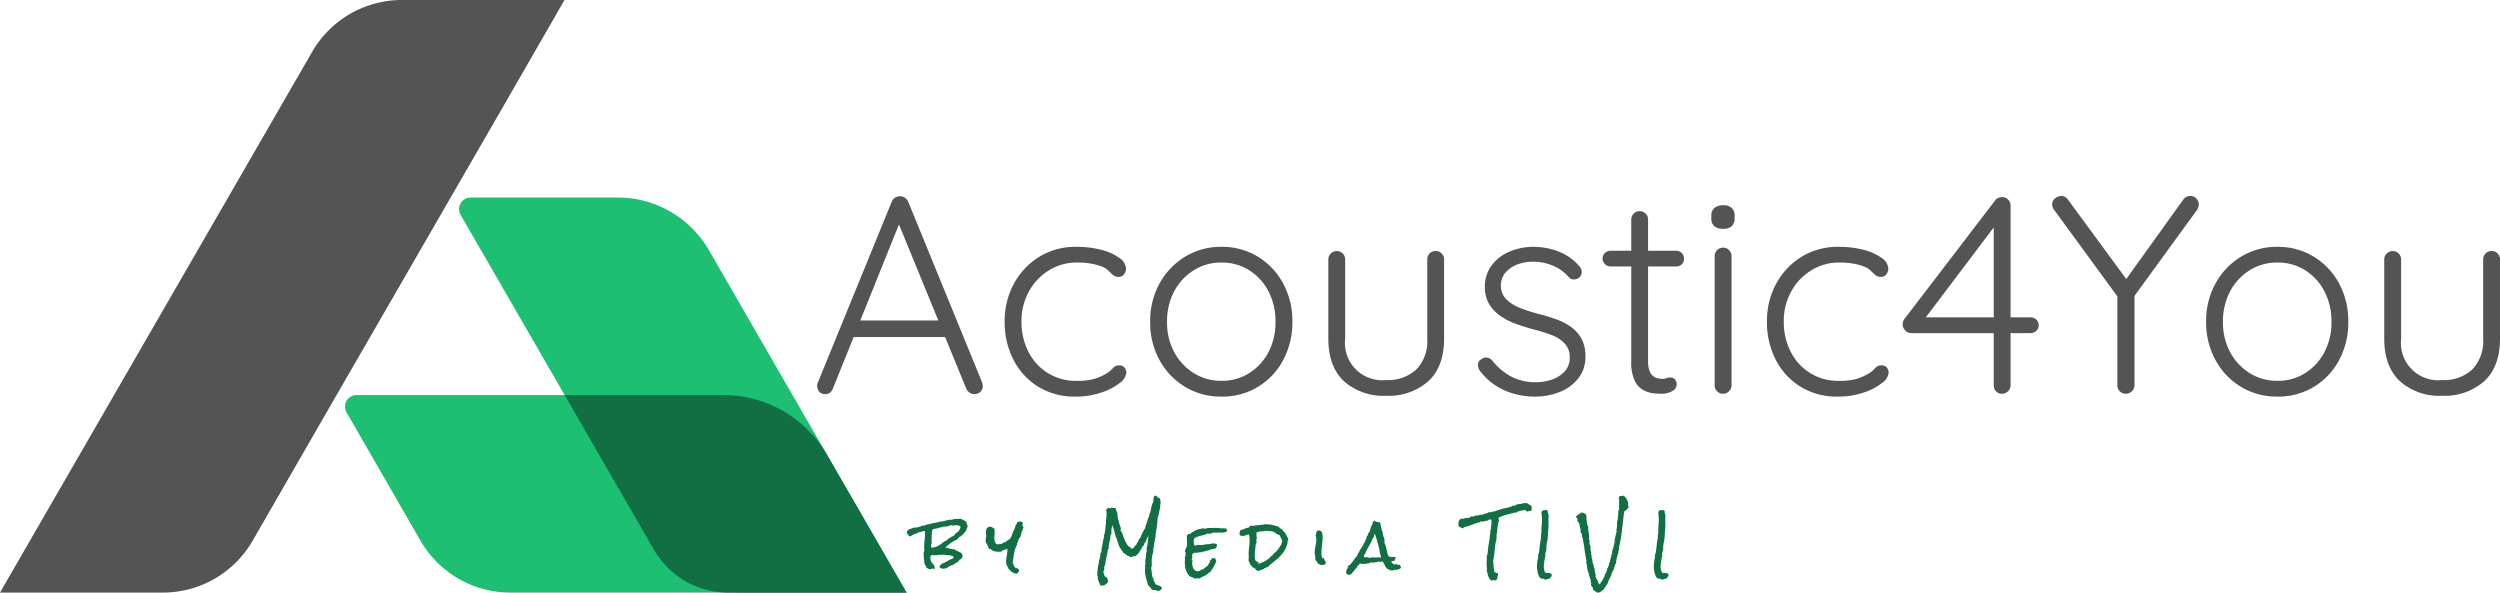
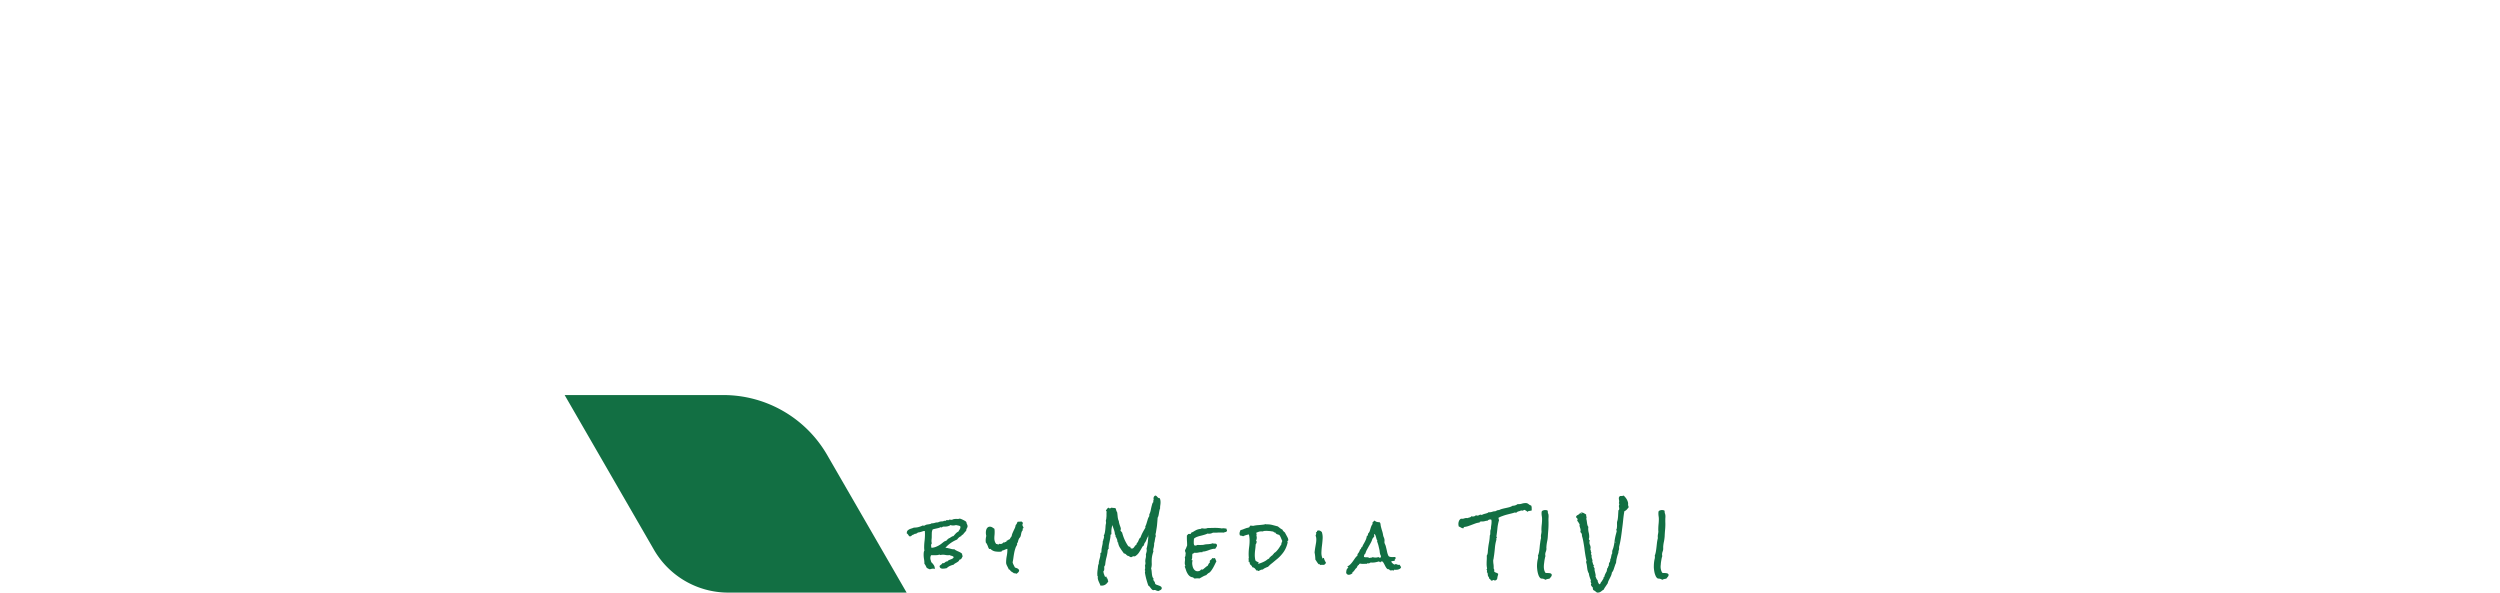
<svg xmlns="http://www.w3.org/2000/svg" width="394.994" height="93.627" viewBox="0 0 394.994 93.627">
  <g id="logo" transform="translate(-70 -70)">
-     <path id="Path_4118" data-name="Path 4118" d="M133.5,70a16.368,16.368,0,0,0-14.175,8.182L105.809,101.6,70,163.627H95.733a16.36,16.36,0,0,0,14.18-8.194l4.256-7.383,9.009-15.632,9.009-15.6,9.009-15.6,9.009-15.6L159.189,70H133.5Z" fill="#545454" />
-     <path id="Path_4119" data-name="Path 4119" d="M126.338,132.418a1.829,1.829,0,0,0-1.584,2.742l7.429,12.889,4.248,7.367a16.4,16.4,0,0,0,14.2,8.211h62.609l-54.03-31.209H126.338Z" fill="#1dbf73" />
-     <path id="Path_4120" data-name="Path 4120" d="M182,109.519a16.621,16.621,0,0,0-14.391-8.31H144.36a1.829,1.829,0,0,0-1.584,2.742l7.425,12.864,21.832,37.815a17.991,17.991,0,0,0,15.582,9h25.621L182,109.519Z" fill="#1dbf73" />
    <path id="Path_4121" data-name="Path 4121" d="M213.243,163.627l-12.55-21.737a18.943,18.943,0,0,0-16.4-9.472H159.213l14.105,24.434a13.548,13.548,0,0,0,11.735,6.775h28.19Z" fill="#126f43" />
    <path id="Path_4122" data-name="Path 4122" d="M222.873,153.155h0a.44.44,0,0,1-.04.18h0l-.08.15q-.03.07-.06.15a.429.429,0,0,0-.02.19h0q-.14.17-.28.32a2.284,2.284,0,0,0-.26.34h0a.175.175,0,0,0-.16.05.461.461,0,0,0-.09.17h0a1.091,1.091,0,0,0-.38.22,1.608,1.608,0,0,0-.28.32h0a5.1,5.1,0,0,0-1.01.55,4.792,4.792,0,0,0-.85.76h0a1.656,1.656,0,0,1,.36.04l.36.08q.17.05.35.09a1.225,1.225,0,0,0,.35.01h0a1.178,1.178,0,0,0,.3.2q.17.09.34.16a2.389,2.389,0,0,1,.32.16,1.136,1.136,0,0,1,.28.22h0v.04a.041.041,0,0,0-.01.03h0a.317.317,0,0,0,.04.16.355.355,0,0,1,.04.16h0a1.368,1.368,0,0,0-.09.17,1.37,1.37,0,0,1-.09.17.73.73,0,0,1-.13.12.377.377,0,0,1-.19.06h0a.648.648,0,0,1-.17.27,1.819,1.819,0,0,1-.25.17q-.13.08-.27.15a.789.789,0,0,0-.22.2h0a3.239,3.239,0,0,0-.59.2,1.733,1.733,0,0,0-.52.36h0q-.15.02-.31.05a2.344,2.344,0,0,1-.31.02h0a.642.642,0,0,1-.34-.08.405.405,0,0,1-.16-.33h0a.437.437,0,0,1,.1-.12h0l.13-.1a1.033,1.033,0,0,0,.13-.11.359.359,0,0,0,.08-.13h.05a.189.189,0,0,0,.06.01h0a.341.341,0,0,0,.2-.05,1.03,1.03,0,0,0,.13-.11,1.116,1.116,0,0,1,.15-.09.4.4,0,0,1,.21-.03h0a.532.532,0,0,1,.22-.2q.14-.06.29-.12a1.277,1.277,0,0,0,.29-.13.4.4,0,0,0,.19-.23h0a.4.4,0,0,0-.13-.13,1.126,1.126,0,0,0-.18-.07h0l-.2-.06a.889.889,0,0,1-.16-.07h0a.8.8,0,0,1-.21.03h0a2.139,2.139,0,0,1-.42-.04,2.139,2.139,0,0,0-.42-.04h0a.982.982,0,0,0-.33.05h0a.924.924,0,0,1-.11-.03q-.06-.02-.11-.04h0a1.306,1.306,0,0,1-.48.09h-.66a.7.7,0,0,0-.17.02h0a.878.878,0,0,0-.11.43h0a1.038,1.038,0,0,0,.05.33q.05.16.1.33h0a2.44,2.44,0,0,1,.38.44.942.942,0,0,1,.17.54h0a.475.475,0,0,1-.01.11h0a.444.444,0,0,0-.26-.07h0a.913.913,0,0,0-.27.04,1.765,1.765,0,0,1-.27.06h0q-.11-.05-.23-.1a1.414,1.414,0,0,1-.24-.14h0q-.08-.17-.16-.33a1.47,1.47,0,0,0-.2-.3h0v-.04a4.022,4.022,0,0,0-.06-.7,4.136,4.136,0,0,1-.06-.7h0a2.907,2.907,0,0,1,.02-.34.679.679,0,0,1,.1-.31h0a3.037,3.037,0,0,1-.04-.5h0a8.085,8.085,0,0,1,.07-1.06,9.6,9.6,0,0,0,.06-1.08h0q0-.11-.01-.22t-.01-.23h-.04a.818.818,0,0,0-.26.04l-.24.08a2.44,2.44,0,0,1-.26.07.88.88,0,0,1-.26.04h0a.738.738,0,0,0-.13.08.585.585,0,0,1-.22.12.415.415,0,0,1-.16.01h0q-.11.07-.18.11a1.345,1.345,0,0,1-.19.07h0a.211.211,0,0,0-.1.07h0l-.08.07a1.056,1.056,0,0,1-.09.06.25.25,0,0,1-.13.03h0a.351.351,0,0,1-.1-.01h0a.637.637,0,0,1-.11-.12q-.05-.08-.09-.14a.952.952,0,0,0-.1-.12.389.389,0,0,0-.14-.09h0a.151.151,0,0,0,.04-.09.26.26,0,0,1-.01-.08h0a.058.058,0,0,1,.01-.04h0a.518.518,0,0,1,.18-.29,1.378,1.378,0,0,1,.3-.18q.16-.06.33-.11a1.876,1.876,0,0,0,.31-.12h0a2.486,2.486,0,0,0,.72-.08,4.123,4.123,0,0,0,.67-.25h0a.266.266,0,0,0,.12.03h0a.509.509,0,0,0,.1-.01h0l.11-.02a.6.6,0,0,1,.26-.13q.14-.03.29-.05t.27-.05a.437.437,0,0,0,.23-.11h.04a1.633,1.633,0,0,0,.5-.08,1.22,1.22,0,0,1,.48-.06h0a1.208,1.208,0,0,1,.38-.14,2.262,2.262,0,0,1,.39-.03h0a.22.22,0,0,0,.12-.05.4.4,0,0,1,.18-.04h.03a.089.089,0,0,0,.04.01h0a.145.145,0,0,0,.13-.06q.03-.06.18-.06h.14a.729.729,0,0,0,.12.01h0a.085.085,0,0,0,.09-.06.073.073,0,0,1,.09-.05h0a.091.091,0,0,0,.1.04h.11q.08,0,.09.04h0a.849.849,0,0,1,.36-.14,2.565,2.565,0,0,1,.38-.03h0a.989.989,0,0,1,.14.01,1.213,1.213,0,0,1,.15.01h0a.388.388,0,0,1,.22-.06h0a.767.767,0,0,1,.23.06q.15.06.33.15a2.7,2.7,0,0,1,.31.17.492.492,0,0,1,.17.15h0a.172.172,0,0,1,.03.09.323.323,0,0,0,.02.12h0q.06.13.1.23a.573.573,0,0,1,.05.24Zm-1.13.11h0a.089.089,0,0,0-.01-.04v-.05h0a.3.3,0,0,0-.14-.09,1.812,1.812,0,0,0-.18-.05l-.2-.04a.563.563,0,0,1-.16-.04h0a1.542,1.542,0,0,1-.47.07h0a1.207,1.207,0,0,1-.42-.07h0a.609.609,0,0,1-.23.14,1.973,1.973,0,0,1-.3.08q-.16.02-.32.03h-.28a.348.348,0,0,0-.14.06.325.325,0,0,1-.18.07h0a.143.143,0,0,1-.11-.06h0a.676.676,0,0,1-.26.13,2.647,2.647,0,0,1-.33.08l-.35.08a3.093,3.093,0,0,0-.3.08h0a1.357,1.357,0,0,0-.14.57q-.01.31-.01.61h0a2.659,2.659,0,0,1-.02.33,2.907,2.907,0,0,0-.02.34h0a1.543,1.543,0,0,0,.01.17.475.475,0,0,0,.06.17h0a.252.252,0,0,0-.1.15.661.661,0,0,0-.03.19h0a.923.923,0,0,0,.02.2q.02.1.04.18h0a2.657,2.657,0,0,0,.6-.12,3.947,3.947,0,0,0,.51-.23,3.4,3.4,0,0,0,.46-.3q.22-.18.47-.37h0a.446.446,0,0,0,.16-.06.338.338,0,0,1,.17-.04h0a.313.313,0,0,1,.15-.2.344.344,0,0,0,.18-.17h0a.862.862,0,0,0,.21-.08q.08-.06.16-.11t.18-.11a.6.6,0,0,1,.22-.06h0q.17-.21.36-.41a1.493,1.493,0,0,1,.44-.32h0a.754.754,0,0,1,.09-.18,1.464,1.464,0,0,0,.1-.15.792.792,0,0,0,.08-.17.61.61,0,0,0,.03-.21Zm9.97.07h0a.181.181,0,0,1-.08.15q-.07.06-.07.09h0a.164.164,0,0,0,.02.09.068.068,0,0,1,.02.05h0v.05a.621.621,0,0,0-.16.22,1.688,1.688,0,0,0-.08.24q-.03.13-.05.26a2.439,2.439,0,0,1-.07.26h0a.743.743,0,0,1-.13.21.641.641,0,0,0-.13.19h0a1.71,1.71,0,0,0-.13.38.892.892,0,0,1-.17.36h0v.05a.134.134,0,0,0,.04.12h0a1.947,1.947,0,0,0-.3.6,5.473,5.473,0,0,0-.19.74q-.07.38-.12.76t-.12.68h0a1.586,1.586,0,0,0,.16.43q.1.2.21.41h0a2.1,2.1,0,0,1,.39.14.523.523,0,0,1,.27.3h0a.466.466,0,0,1-.14.31,2.528,2.528,0,0,1-.27.23h0q-.11-.04-.18-.06a.446.446,0,0,0-.22-.01h0a2.408,2.408,0,0,0-.36-.24.78.78,0,0,1-.3-.32h0a.067.067,0,0,0-.06-.03h-.09q-.05-.12-.12-.26t-.14-.28a2.172,2.172,0,0,1-.13-.29.864.864,0,0,1-.05-.27h0a5.5,5.5,0,0,1,.1-1.04,5.392,5.392,0,0,0,.1-1.04h0v-.1a2.289,2.289,0,0,0-.41.14,2.029,2.029,0,0,1-.4.14h0a.119.119,0,0,0-.08.08.119.119,0,0,1-.06.08h0q-.1.01-.19.01a1.628,1.628,0,0,1-.18.01h0a3.445,3.445,0,0,1-.36-.02,1.859,1.859,0,0,1-.37-.06,1.29,1.29,0,0,1-.34-.15,1.033,1.033,0,0,1-.28-.23h0a.388.388,0,0,1-.05.02.189.189,0,0,1-.06.01h0a.189.189,0,0,1-.06-.01.388.388,0,0,1-.05-.02h0a1.042,1.042,0,0,1-.13-.24h0l-.1-.27q-.06-.13-.12-.25a1.022,1.022,0,0,0-.16-.23h0a2.127,2.127,0,0,1-.03-.35h0a2.186,2.186,0,0,1,.03-.36,2.054,2.054,0,0,1,.07-.34h0a1.193,1.193,0,0,1-.05-.26,1.707,1.707,0,0,1-.02-.26h0a1.845,1.845,0,0,1,.03-.32,1.135,1.135,0,0,1,.1-.3.722.722,0,0,1,.2-.23.531.531,0,0,1,.31-.09h0a.717.717,0,0,1,.38.11q.17.11.33.22h0q.02.12.03.24t.01.25h0q0,.24-.02.49a4.192,4.192,0,0,0-.03.5h0a1.71,1.71,0,0,0,.07.5,1.116,1.116,0,0,0,.24.43h.04a.2.2,0,0,1,.14.03.247.247,0,0,0,.14.04h0a.125.125,0,0,0,.11-.06.153.153,0,0,1,.11-.05h0a.164.164,0,0,1,.09.02.1.1,0,0,0,.05.02h0a.517.517,0,0,0,.25-.08.373.373,0,0,0,.19-.19h0a.162.162,0,0,0,.1.03h0a.253.253,0,0,0,.15-.05.3.3,0,0,1,.18-.05h0q.06,0,.05-.07t.03-.1h0a1.229,1.229,0,0,0,.27-.15.885.885,0,0,1,.24-.11h0a.985.985,0,0,1,.13-.25q.08-.12.16-.22h0a1.659,1.659,0,0,1,.12-.45q.09-.21.19-.43l.2-.42a1.8,1.8,0,0,0,.12-.45h0a1.028,1.028,0,0,0,.18-.24q.06-.14.11-.27h0a.928.928,0,0,1,.26-.03q.15-.01.26-.01h.17a.422.422,0,0,0,.08.11h0l.11.1a.525.525,0,0,0-.1.29h0a.456.456,0,0,0,.06.22q.05.1.11.2Zm21.84,9.62h0a.22.22,0,0,1-.07.16.364.364,0,0,1-.16.12q-.09.05-.18.09l-.17.07h0a.727.727,0,0,0-.23-.08.412.412,0,0,1-.21-.1h-.07a.631.631,0,0,0-.25.04h0a.548.548,0,0,1-.24-.15q-.09-.1-.17-.2t-.16-.21a.672.672,0,0,0-.21-.17h0q-.18-.51-.32-1.03a9.335,9.335,0,0,1-.22-1.06h0a.531.531,0,0,0,.03-.11.673.673,0,0,0,.01-.11h0a.464.464,0,0,0-.01-.09.094.094,0,0,0-.07-.05h0a.653.653,0,0,0,.07-.19q.01-.11.01-.2h0a1.252,1.252,0,0,0-.04-.34h0a.163.163,0,0,0,.06-.16.16.16,0,0,1,.05-.17h0a1.273,1.273,0,0,1-.05-.34h0a1.85,1.85,0,0,1,.05-.43,1.666,1.666,0,0,0,.06-.44h0a.51.51,0,0,0-.01-.1.675.675,0,0,0-.01-.11h0q.05-.16.09-.33a1.134,1.134,0,0,0,.05-.34h0a.445.445,0,0,0-.04-.2h0a6.772,6.772,0,0,0,.19-.93q.05-.46.1-.94h0a.116.116,0,0,0-.02-.03.041.041,0,0,1-.01-.03h0a.09.09,0,0,1,.06-.08.1.1,0,0,0,.04-.11h0a.905.905,0,0,0-.19.28q-.08.16-.15.33a3.33,3.33,0,0,1-.14.32.986.986,0,0,1-.2.28h0a.584.584,0,0,1-.06.21.42.42,0,0,0-.06.22h-.02a.041.041,0,0,0-.03-.01h0q-.04,0-.06.05t-.06.03h0q-.24.46-.52.9a2.013,2.013,0,0,1-.72.7h0a.428.428,0,0,0-.15-.03h0a.46.46,0,0,0-.26.08.51.51,0,0,1-.17.07h0a.486.486,0,0,1-.25-.1.572.572,0,0,0-.3-.12h0a1.573,1.573,0,0,1-.27-.23.477.477,0,0,0-.32-.14h0q-.14-.21-.28-.4t-.26-.39a2.321,2.321,0,0,1-.23-.4,2.289,2.289,0,0,1-.14-.47h0a.164.164,0,0,0,.01-.05h0q0-.06-.06-.05t-.06-.06h0v-.07a.544.544,0,0,0-.02-.15.24.24,0,0,1-.02-.14h0a1.281,1.281,0,0,1-.11-.24.487.487,0,0,0-.14-.21h0v-.09a.729.729,0,0,0-.01-.12.162.162,0,0,0-.03-.1.091.091,0,0,0-.07-.06h0a2.323,2.323,0,0,0-.15-.74q-.14-.39-.25-.74h0a3.586,3.586,0,0,0-.12.53,3.747,3.747,0,0,0-.04.55h0v.17a.657.657,0,0,0,.02.16h0a.16.16,0,0,1-.09.07.1.1,0,0,0-.06.08h0a.673.673,0,0,0-.01.11.252.252,0,0,1,0,.1h0a3.628,3.628,0,0,1-.07.47h0q-.06.33-.14.67a3.046,3.046,0,0,0-.08.7h0a.164.164,0,0,0,.01.05v.06h0a.488.488,0,0,0-.17.36,2.522,2.522,0,0,1-.05.4h0q-.05.29-.12.57a5.436,5.436,0,0,0-.13.57h0q-.03.16-.05.32l-.04.32h0a.276.276,0,0,1-.06.15.3.3,0,0,0-.08.15h0a1.062,1.062,0,0,0-.01.15,1.466,1.466,0,0,1,.01.16h0a1.284,1.284,0,0,1-.02.23.312.312,0,0,1-.12.19h0a1.679,1.679,0,0,0,.09.45q.07.19.16.42h.26v.04a.6.6,0,0,0,.03.19.137.137,0,0,0,.15.07h0a.421.421,0,0,0-.01.1h0a.48.48,0,0,0,.03.17.57.57,0,0,1,.06.16h0a1.5,1.5,0,0,1-.44.5,1.058,1.058,0,0,1-.64.17h-.16a2.271,2.271,0,0,0-.12-.32q-.07-.15-.14-.31a1.716,1.716,0,0,1-.11-.31,1.039,1.039,0,0,1-.05-.33h0a.222.222,0,0,1,.01-.07.329.329,0,0,0,.01-.08h0a.054.054,0,0,0-.04-.06q-.04-.01-.04-.1h0v-.13a.792.792,0,0,1-.01-.13h0a4.465,4.465,0,0,1,.05-.67q.05-.33.07-.67h0a.176.176,0,0,0,.05-.13.161.161,0,0,1,.06-.13h0v-.07a1.7,1.7,0,0,1,.04-.37q.04-.18.09-.35t.09-.36a1.7,1.7,0,0,0,.04-.37h0v-.16q0-.07.07-.06t.07-.08h0q.02-.14.03-.28a1.977,1.977,0,0,1,.02-.28h0q.05-.27.11-.55a2.342,2.342,0,0,0,.07-.57h0v-.03a.413.413,0,0,1,.05-.13.368.368,0,0,0,.05-.18h0a.353.353,0,0,0-.03-.14h0a.058.058,0,0,0,.04.01h0q.04,0,.05-.02a.179.179,0,0,1,.05-.05h0a.133.133,0,0,1-.03-.08h0a.372.372,0,0,1,.01-.09.267.267,0,0,0,.02-.1h0a.1.1,0,0,0-.07-.1h0a2.087,2.087,0,0,0,.18-.48q.05-.25.08-.52t.04-.53a2.65,2.65,0,0,1,.09-.52h0a.409.409,0,0,1-.02-.13.923.923,0,0,1-.01-.13h0a.463.463,0,0,0-.01-.09.113.113,0,0,1,.01-.08h0a.165.165,0,0,1,.01-.05h0l.02-.07a1.049,1.049,0,0,0,.03-.14,1.291,1.291,0,0,1,.01-.16h0a2.834,2.834,0,0,0,.02-.48q0-.24.02-.49h0a.485.485,0,0,0-.07-.06.152.152,0,0,1-.04-.08h0q.09-.14.18-.27a.8.8,0,0,1,.26-.2h0a.148.148,0,0,0,.16.12h0a.591.591,0,0,0,.16-.03.256.256,0,0,0,.12-.09h0a1.044,1.044,0,0,0,.35.06.527.527,0,0,1,.33.09h0a3.037,3.037,0,0,0,.08.31,1.232,1.232,0,0,0,.14.3h0q.02.13.04.32t.04.38a2.257,2.257,0,0,0,.07.38.79.79,0,0,0,.11.28h0a1.693,1.693,0,0,0,.06.36q.05.19.11.36t.11.31a.874.874,0,0,1,.04.23h0a.213.213,0,0,1-.02.11.15.15,0,0,0-.05.08h0a.593.593,0,0,0,.11.19l.16.18h0a7.544,7.544,0,0,0,.39,1.13,7.06,7.06,0,0,0,.59,1.05h0a.333.333,0,0,1,.15.05.207.207,0,0,0,.18.03h0v.07a.2.2,0,0,0,.04.14h0a.37.37,0,0,0,.21.06h0a.284.284,0,0,0,.21-.08.942.942,0,0,0,.15-.17q.07-.11.14-.2a.336.336,0,0,1,.19-.12h0v-.02a.247.247,0,0,1,.04-.14.229.229,0,0,0,.03-.12h0a.6.6,0,0,0,.18-.21q.06-.12.11-.25t.11-.24a.58.58,0,0,1,.18-.18h0a5.291,5.291,0,0,1,.35-.81q.2-.38.43-.76h0a.3.3,0,0,0-.01-.07.294.294,0,0,1-.01-.07h0a.828.828,0,0,1,.02-.09h0q.05-.1.09-.19a1.4,1.4,0,0,0,.07-.2h0q.1-.32.19-.62a1.891,1.891,0,0,1,.26-.58h0v-.26a2.744,2.744,0,0,0,.25-.77q.08-.41.19-.79h0a.727.727,0,0,1,.08-.23.33.33,0,0,1,.14-.17h0a.266.266,0,0,1-.03-.12h0a.544.544,0,0,1,.02-.15,1.174,1.174,0,0,0,.05-.14h0a.461.461,0,0,1-.03-.18h0a.508.508,0,0,1,.08-.27.376.376,0,0,1,.24-.17h0a.4.4,0,0,1,.17.1q.08.08.14.15a.561.561,0,0,0,.14.12.28.28,0,0,0,.2.03h0a1.071,1.071,0,0,1,.11.32,1.952,1.952,0,0,1,.03.34h0a3.041,3.041,0,0,1-.04.48,2.591,2.591,0,0,0-.03.51h0a1.194,1.194,0,0,0-.11.35q-.04.19-.07.38t-.07.37a1.071,1.071,0,0,1-.14.35h0q-.03.46-.07.89a7.934,7.934,0,0,1-.11.88h0l-.09.58q-.02.07-.04.16a.588.588,0,0,0-.02.14h0a.925.925,0,0,0,.01.13.13.13,0,0,0,.06.1h0a.652.652,0,0,0-.1.24q-.03.14-.06.31h0l-.05.31a.97.97,0,0,1-.08.28h0v.11a2.676,2.676,0,0,1-.14.83h0v.05a.372.372,0,0,1-.01.09v.08h0a.163.163,0,0,0,.04.12h0q-.09.26-.16.54a4.078,4.078,0,0,0-.1.57h0a6.554,6.554,0,0,0-.01.81,2.316,2.316,0,0,1-.1.8h0a1.771,1.771,0,0,1,.08.4h0l.04.42a2.76,2.76,0,0,0,.07.42.646.646,0,0,0,.18.33h0a.139.139,0,0,1,.01.06h0a.163.163,0,0,1-.04.12h0a.436.436,0,0,0,.07.17l.1.14a.649.649,0,0,1,.08.15.445.445,0,0,1,.04.2h0a.506.506,0,0,0,.25.17q.18.06.36.13a1.484,1.484,0,0,1,.31.15.333.333,0,0,1,.13.28Zm10.31-9.1h0v.04a.1.1,0,0,0-.07.11h0a.919.919,0,0,1-.23.07,1.688,1.688,0,0,0-.24.08h0l-.22-.02h-.23q-.31,0-.61.02a4.655,4.655,0,0,1-.61,0h0a1.8,1.8,0,0,1-.31.13,1.4,1.4,0,0,1-.32.04h0a.7.7,0,0,1-.22-.03h0a2.917,2.917,0,0,1-.53.2q-.29.09-.59.16t-.56.17a1.548,1.548,0,0,0-.47.27h0q-.02.15-.03.28t-.01.27h0q0,.15.01.27a1.089,1.089,0,0,0,.07.24h0a.525.525,0,0,0,.12.03.673.673,0,0,0,.11.01h0a.51.51,0,0,0,.1-.01.121.121,0,0,0,.07-.07h0a1.624,1.624,0,0,1,.31-.01h.3q.16,0,.3-.01a1.388,1.388,0,0,0,.29-.05h0a1.976,1.976,0,0,1,.32-.05l.31-.02a2.626,2.626,0,0,0,.32-.04,1.213,1.213,0,0,0,.34-.1h0a.72.72,0,0,0,.26.05,1.774,1.774,0,0,1,.27.02h0a.388.388,0,0,1,.12.11.212.212,0,0,1,.05.14h0a.524.524,0,0,1-.1.29,1.556,1.556,0,0,0-.17.26h-.11a1.605,1.605,0,0,0-.47.07,4.106,4.106,0,0,0-.46.15,4.106,4.106,0,0,1-.46.15,1.606,1.606,0,0,1-.47.07h0a.047.047,0,0,0-.05.04.1.1,0,0,1-.02.07h0a.828.828,0,0,0-.15-.01h0a1.939,1.939,0,0,0-.45.05,1.893,1.893,0,0,1-.44.05h-.12l-.12-.02h0a.259.259,0,0,1-.13.11.363.363,0,0,0-.16.08h0a.741.741,0,0,0-.03.23q-.01.13-.01.27t-.03.26a.383.383,0,0,1-.08.19h0q.01.05.08.03t.07.07h0a.97.97,0,0,1-.02.19,1.175,1.175,0,0,0-.02.21h0a1.992,1.992,0,0,0,.05.42,1.417,1.417,0,0,0,.14.42,1.018,1.018,0,0,0,.26.32.629.629,0,0,0,.41.13h0a.754.754,0,0,0,.3-.06.551.551,0,0,0,.24-.21h0l.05-.01a.222.222,0,0,1,.07.01.329.329,0,0,0,.08.01h0a.313.313,0,0,0,.16-.07q.09-.08.21-.18l.24-.2a.789.789,0,0,1,.23-.14h0l.14-.28a.532.532,0,0,1,.2-.22h0v-.3a1.569,1.569,0,0,1,.22-.2.582.582,0,0,0,.17-.24h0q.06.02.1.03a.508.508,0,0,0,.1.01h0a.509.509,0,0,0,.1-.01.531.531,0,0,0,.11-.03h0a1.276,1.276,0,0,1,.13.25.923.923,0,0,0,.12.26h0q-.1.19-.22.44t-.26.51q-.14.25-.3.48a1.662,1.662,0,0,1-.31.35h0a.428.428,0,0,1-.13.07h0a1.916,1.916,0,0,0-.21.16,1.462,1.462,0,0,0-.17.18h0a2.626,2.626,0,0,0-.56.24l-.54.3h0a1.07,1.07,0,0,0-.26-.03h0q-.12,0-.25.01a1.583,1.583,0,0,1-.26.02h0a.214.214,0,0,0-.12-.07q-.07-.01-.05-.11h0a1,1,0,0,1-.56-.18,1.371,1.371,0,0,1-.36-.42,2.31,2.31,0,0,1-.24-.52q-.09-.29-.2-.55h0v-.03a.054.054,0,0,1,.04-.06.071.071,0,0,0,.05-.07h0a.041.041,0,0,0-.01-.03h0a1.963,1.963,0,0,1-.06-.19.791.791,0,0,1-.02-.19h0a2.424,2.424,0,0,1,.02-.32,2.577,2.577,0,0,0,.02-.32h0a.923.923,0,0,0-.04-.29h0a.456.456,0,0,0,.07-.14.7.7,0,0,0,.04-.17,1.725,1.725,0,0,0,.01-.19.978.978,0,0,1,.03-.16h0q-.04-.11-.07-.2a.471.471,0,0,1-.04-.21h0v-.07a1.933,1.933,0,0,0,.18-.35q.07-.19.15-.38h0v-.03q0-.29-.02-.59t-.02-.59h0v-.19a1.718,1.718,0,0,1,.01-.19h0a.344.344,0,0,0,.12-.12.276.276,0,0,1,.12-.11h.34l.06-.1a.312.312,0,0,0,.04-.11h0a1.021,1.021,0,0,0,.22-.09,1.418,1.418,0,0,0,.2-.11h0a2.806,2.806,0,0,1,.26-.15,1.04,1.04,0,0,1,.23-.11,1.561,1.561,0,0,1,.25-.08,2.8,2.8,0,0,1,.3-.05h0q.09,0,.11-.03a1,1,0,0,1,.08-.07h0q.12.02.24.03a1.519,1.519,0,0,0,.25.02h0a1.13,1.13,0,0,0,.45-.09h0q.31,0,.61-.01t.6-.01h0q.27,0,.53.02a4.25,4.25,0,0,1,.52.07h0a.63.63,0,0,1,.2-.03h0a1.645,1.645,0,0,1,.25.02.637.637,0,0,0,.25.01h0a.426.426,0,0,0,.06.19.338.338,0,0,1,.04.17Zm9.68,1.46h0a.126.126,0,0,1-.07.13.117.117,0,0,0-.07.12h0a.068.068,0,0,0,.02.05.081.081,0,0,1,.02.06h0v.04a4.144,4.144,0,0,1-.36,1.03,3.877,3.877,0,0,1-.53.8,5.6,5.6,0,0,1-.68.7q-.39.32-.82.68h0q-.13.1-.25.2a2.457,2.457,0,0,0-.24.21h0l-.22.22a1.131,1.131,0,0,1-.12.04q-.1.04-.12.05h0q-.14.06-.3.14a.919.919,0,0,0-.27.2h0a.862.862,0,0,0-.34.06q-.15.07-.32.17h0a.2.2,0,0,1-.09-.02.65.65,0,0,0-.07-.04.357.357,0,0,0-.09-.03.429.429,0,0,0-.11.02h0a1.929,1.929,0,0,0-.27-.35.64.64,0,0,0-.39-.17h0a.423.423,0,0,0-.14-.27q-.11-.1-.22-.21h0a.731.731,0,0,1-.03-.14.552.552,0,0,0-.04-.15.359.359,0,0,0-.08-.13.2.2,0,0,0-.15-.05h0q-.01-.06.05-.06t.07-.05h0a.377.377,0,0,0-.02-.12.409.409,0,0,1-.02-.13h0a.508.508,0,0,1,.01-.1.706.706,0,0,1,.03-.09h0a5.066,5.066,0,0,1-.03-.56h0a8.394,8.394,0,0,1,.07-1.08,7.225,7.225,0,0,0,.08-1.08h0a3.949,3.949,0,0,0-.03-.49,2.433,2.433,0,0,0-.09-.48h0q-.24.05-.47.12a2.172,2.172,0,0,0-.44.18h0a.617.617,0,0,0-.24-.09,1.04,1.04,0,0,1-.25-.05h0a.7.7,0,0,1-.07-.3h0a.746.746,0,0,1,.05-.27h0l.1-.27a2.594,2.594,0,0,0,.49-.15q.24-.1.48-.18h0l.21-.05a.686.686,0,0,0,.18-.06h0a.152.152,0,0,0,.09-.11.458.458,0,0,1,.08-.15h.17a.923.923,0,0,1,.13.01.309.309,0,0,1,.14.03h0a4.505,4.505,0,0,1,.73-.12q.36-.02.75-.07h0a1.06,1.06,0,0,0,.12-.01h0l.18-.03q.09-.02.16-.04a1.064,1.064,0,0,1,.11-.01h0a.027.027,0,0,1,.03.03h.17a3.38,3.38,0,0,1,.86.11h0l.83.22q.17.14.35.28a2.132,2.132,0,0,0,.38.23h0a.574.574,0,0,0,.16.26q.11.1.24.21h0a1.821,1.821,0,0,0,.14.28l.16.3a2.1,2.1,0,0,1,.15.3.757.757,0,0,1,.06.28Zm-.95.15h0q-.11-.23-.21-.49a1.95,1.95,0,0,0-.26-.46h0q-.18-.05-.37-.12a.492.492,0,0,1-.26-.27h0a.172.172,0,0,1-.07.01h0a.22.22,0,0,1-.16-.07.322.322,0,0,0-.16-.09h0l-.22-.03a2.025,2.025,0,0,0-.29-.04l-.3-.02q-.15-.01-.23-.01h0a1.543,1.543,0,0,0-.17.01q-.08,0-.18.01h0q-.08,0-.1.03a.15.15,0,0,1-.08.05h0a.294.294,0,0,0-.11-.02h-.12a1.454,1.454,0,0,0-.42.06,2.846,2.846,0,0,0-.42.18h0v.04a.081.081,0,0,0,.08.09.086.086,0,0,1,.08.08h0a.26.26,0,0,0-.08.01q-.03,0-.03.07h0a1.4,1.4,0,0,0,.02.23.985.985,0,0,1,.03.24h0a1.486,1.486,0,0,1-.02.22.292.292,0,0,1-.11.19h0a.294.294,0,0,1,.11.24h0a.7.7,0,0,1-.04.22,1.017,1.017,0,0,1-.11.19h0q-.02.43-.08.86a6.432,6.432,0,0,0-.06.87h0a2.762,2.762,0,0,0,.03.41,2.126,2.126,0,0,0,.08.41h0a.832.832,0,0,0,.24.17q.13.06.27.13h0v.03a.081.081,0,0,1-.04.06.1.1,0,0,0-.04.08h0a.035.035,0,0,0,.04.04h0a4.731,4.731,0,0,0,.8-.3,2.813,2.813,0,0,0,.71-.46h0a.086.086,0,0,1,.06-.03h0a.164.164,0,0,1,.05.01l.07.02h0l-.01-.04a.229.229,0,0,1,.03-.12.574.574,0,0,1,.09-.09h0l.1-.09a.526.526,0,0,0,.08-.1h0a.194.194,0,0,0,.12-.08.145.145,0,0,1,.13-.06h0a.249.249,0,0,1,.11-.17.249.249,0,0,0,.11-.17h0a1.59,1.59,0,0,0,.36-.27q.16-.17.3-.35t.26-.38q.12-.2.25-.38h0v-.04a.557.557,0,0,1,.06-.27,1.012,1.012,0,0,0,.08-.24Zm6.92,3.47h0a.606.606,0,0,1-.12.14q-.07.07-.13.14h0a.4.4,0,0,1-.16.03h-.16a.564.564,0,0,0-.15,0,.136.136,0,0,0-.1.04h0a.214.214,0,0,1-.12-.07.19.19,0,0,0-.15-.07h0a.162.162,0,0,0-.08,0h0a3.164,3.164,0,0,1-.28-.37q-.12-.19-.24-.36h0a7.291,7.291,0,0,0-.06-.76h0a1.621,1.621,0,0,0-.03-.19q-.02-.09-.03-.17h0a1.017,1.017,0,0,1,.02-.2q.01-.1.02-.18h0q.04-.29.09-.58t.1-.58h0a3.617,3.617,0,0,0,.04-.55,1.44,1.44,0,0,0-.1-.54h0l-.01-.05q.03-.09.05-.14a.422.422,0,0,0,.04-.13h0a.147.147,0,0,0-.05-.16h0a.182.182,0,0,1,.1-.11.114.114,0,0,0,.08-.11h0a.2.2,0,0,0,0-.09h0a1.266,1.266,0,0,1,.17-.05.264.264,0,0,1,.16-.01h0a.547.547,0,0,1,.24.09,2.089,2.089,0,0,1,.19.15h0a2.756,2.756,0,0,1,.13,1.03q-.03.54-.1,1.09t-.09,1.07a2.3,2.3,0,0,0,.16.97h0l.02.02a.072.072,0,0,0,.08-.04.081.081,0,0,1,.09-.04h0a.175.175,0,0,0,.05.02h0a1.492,1.492,0,0,0,.13.39Q279.4,158.745,279.513,158.935Zm11.86.65h0a.419.419,0,0,1-.13.23.712.712,0,0,1-.22.13,1.469,1.469,0,0,1-.27.07q-.14.01-.25.01h-.1a.421.421,0,0,0-.1-.01h0q-.05,0-.05.06a.071.071,0,0,1-.05.07h0a.569.569,0,0,0-.1-.03.508.508,0,0,0-.1-.01h0a.991.991,0,0,0-.14.01.729.729,0,0,1-.12.01h0a.241.241,0,0,1-.12-.02.151.151,0,0,1-.06-.05.4.4,0,0,1-.05-.06.235.235,0,0,0-.08-.05h0a.155.155,0,0,0-.12-.01q-.04.02-.13-.06h0a.765.765,0,0,1-.21-.25,2.694,2.694,0,0,1-.17-.31q-.08-.16-.17-.32a1.074,1.074,0,0,0-.22-.29h-.08a.251.251,0,0,0-.25.16h0l-.1-.08a.378.378,0,0,0-.12-.08h0q-.23.07-.48.12a2.264,2.264,0,0,1-.51.06h-.14a.587.587,0,0,1-.14-.02h0a1.133,1.133,0,0,0-.18.09.293.293,0,0,1-.18.06h0a.322.322,0,0,1-.14-.04h0q-.07,0-.06.05t-.07.05h-.09q-.14,0-.28.01t-.28.01h0a1.6,1.6,0,0,1-.39-.05h0a.229.229,0,0,1-.12.03h0a.131.131,0,0,0-.06.06q-.02.05-.04.09a.4.4,0,0,1-.05.06.162.162,0,0,1-.1.01h0a.358.358,0,0,1-.1.2.264.264,0,0,0-.08.21h0a.7.7,0,0,0-.19.15q-.07.09-.14.19a1.563,1.563,0,0,1-.15.2.47.47,0,0,1-.18.14h0a.236.236,0,0,0-.03.19h0a1.83,1.83,0,0,1-.28.17.751.751,0,0,1-.3.07h0a.412.412,0,0,1-.41-.32h0a1.346,1.346,0,0,1,.02-.22,1.273,1.273,0,0,1,.04-.22.558.558,0,0,1,.09-.19.335.335,0,0,1,.18-.13h0a.138.138,0,0,0-.07-.13.106.106,0,0,1-.05-.12h0a1.714,1.714,0,0,0,.48-.35,4.025,4.025,0,0,0,.37-.45q.17-.24.34-.49a3.026,3.026,0,0,1,.39-.43h0v-.22a1.612,1.612,0,0,0,.4-.73h0a.166.166,0,0,0,.14-.1.42.42,0,0,0,.04-.19h0a.071.071,0,0,0,.07-.05q.01-.04.08-.02h0a3.142,3.142,0,0,1,.2-.45q.12-.2.23-.41a4.412,4.412,0,0,0,.2-.44,2.51,2.51,0,0,0,.12-.49h0q.15-.01.16-.14t.04-.23h0a.951.951,0,0,0,.23-.33q.07-.2.13-.41t.14-.41a1.21,1.21,0,0,1,.22-.37h0v-.03q0-.06-.04-.07a.072.072,0,0,1-.04-.07h0a.029.029,0,0,0,.01-.02h0a.353.353,0,0,0,.18-.16.344.344,0,0,1,.18-.17h0a1.1,1.1,0,0,0,.38.21,4.077,4.077,0,0,0,.43.05h0a.522.522,0,0,1,.14.34,2.514,2.514,0,0,0,.07.39h0q.08.33.18.64t.15.63h0a1.326,1.326,0,0,0,.11.37,1.327,1.327,0,0,1,.11.36h0a1.28,1.28,0,0,1,0,.32.6.6,0,0,0,.04.31h0l.07.16a2.351,2.351,0,0,1,.09.23q.03.13.06.25h0q.08.3.15.65a2.671,2.671,0,0,0,.21.64h0a.277.277,0,0,0,.16.14,1.05,1.05,0,0,0,.24.06q.13.01.25.01t.22-.01h.11a.377.377,0,0,1,.12.02h0a.322.322,0,0,1,.04.14h0a.252.252,0,0,1-.08.2.208.208,0,0,0-.08.16h0a.2.2,0,0,0,.04.11h0a.6.6,0,0,0-.13-.01h0a1.308,1.308,0,0,0-.45.08h0a.8.8,0,0,0,.21.29,3.015,3.015,0,0,0,.29.22h0a.373.373,0,0,1,.22-.08h0a.474.474,0,0,1,.23.06.508.508,0,0,0,.23.05h0a.22.22,0,0,0,.13-.03h0a.874.874,0,0,1,.13.19.688.688,0,0,0,.13.18Zm-3.18-1.63h0a.627.627,0,0,0-.07-.25.762.762,0,0,1-.07-.19h0a1.99,1.99,0,0,1-.06-.3,2.616,2.616,0,0,0-.04-.32h0q-.08-.34-.16-.69a6.05,6.05,0,0,0-.22-.67h0a.2.2,0,0,0,.04-.11h0v-.03a.6.6,0,0,1-.13-.25l-.08-.3a1.287,1.287,0,0,0-.09-.27.5.5,0,0,0-.18-.21h0a.309.309,0,0,0-.03.14h0a.442.442,0,0,0,.02.14.793.793,0,0,1,.01.13h0a.278.278,0,0,0-.14.16.385.385,0,0,1-.15.16h0a2.494,2.494,0,0,1-.24.62q-.15.29-.32.57l-.32.58a3.314,3.314,0,0,0-.24.6h0a.462.462,0,0,0-.18.24,1.015,1.015,0,0,0-.04.28h0a.5.5,0,0,0,.2.06h.23a1.124,1.124,0,0,1,.22.02.349.349,0,0,1,.18.1h0a1.251,1.251,0,0,1,.29-.05.572.572,0,0,0,.26-.09h0a1.324,1.324,0,0,0,.44.07h0a1.284,1.284,0,0,0,.23-.02,2.33,2.33,0,0,0,.23-.05h0a.348.348,0,0,1,.15.07.2.2,0,0,0,.15.03h0a.158.158,0,0,0,.06-.08.174.174,0,0,1,.05-.09Zm23.82-7.32h0a.4.4,0,0,1-.17.06q-.09.01-.19.03a.715.715,0,0,0-.18.04.212.212,0,0,0-.12.12h0a.93.93,0,0,0-.22-.18q-.12-.07-.25-.15h0a1.252,1.252,0,0,0-.2.08.444.444,0,0,1-.2.05h0a.286.286,0,0,1-.15-.05h0a.784.784,0,0,1-.18.1l-.23.06a.832.832,0,0,0-.21.09.28.28,0,0,0-.14.15h0q-.02-.05-.09-.03t-.09-.05h0q-.33.11-.66.19t-.67.17q-.34.09-.66.21a4.073,4.073,0,0,0-.63.27h0a.041.041,0,0,0-.01.03h0a.6.6,0,0,0,.03.19q.03.1.05.18h0a6.293,6.293,0,0,0-.25,1.26q-.06.64-.16,1.26h0v.04a.072.072,0,0,0,.04.07.105.105,0,0,1,.04.09h0l-.01.02a.16.16,0,0,0-.07.09.294.294,0,0,0-.02.11h0a.562.562,0,0,0,.02.13h0a6.478,6.478,0,0,0-.23,1.18q-.05.6-.13,1.2h0l-.1.67a.921.921,0,0,0-.03.11.377.377,0,0,0-.02.12h0a4.011,4.011,0,0,0,.05.64,3.3,3.3,0,0,1,.02.63h0a.48.48,0,0,1,.1.28h0a.508.508,0,0,1-.01.1.508.508,0,0,1-.01.1h0a.781.781,0,0,0,.31.19.93.93,0,0,1,.32.17h0v.05a.6.6,0,0,1-.03.19,1.14,1.14,0,0,0-.06.2h0a2.192,2.192,0,0,0-.04.24.51.51,0,0,1-.07.2h0a.531.531,0,0,1-.14.13.426.426,0,0,1-.19.05h0a.23.23,0,0,1-.09-.03.887.887,0,0,1-.09-.05h0a.268.268,0,0,0-.13.05.3.3,0,0,1-.16.05h-.07a.55.55,0,0,1-.07-.03h0a.532.532,0,0,0-.12-.18,2.121,2.121,0,0,0-.18-.14h0a.3.3,0,0,0-.05-.22,1.051,1.051,0,0,1-.12-.18h0q-.02-.14-.04-.33a.3.3,0,0,0-.15-.26h0a.321.321,0,0,0,.05-.19h0a.35.35,0,0,0-.02-.11.13.13,0,0,0-.06-.1h0v-.02a.057.057,0,0,1,.03-.07.09.09,0,0,0,.05-.08h0v-.04a3.177,3.177,0,0,1-.07-.68h0q0-.34.02-.67a5.449,5.449,0,0,0,0-.66h0a.315.315,0,0,0,.09-.17,1.263,1.263,0,0,0,.06-.24,1.707,1.707,0,0,0,.02-.26q.01-.13.02-.21h0a10.658,10.658,0,0,1,.16-1.14,7.228,7.228,0,0,0,.13-1.15h0a.452.452,0,0,0,.07-.22q.01-.13.01-.28a2.189,2.189,0,0,1,.02-.29.638.638,0,0,1,.08-.24h0a3.406,3.406,0,0,1,.05-.58,3.406,3.406,0,0,0,.05-.58h0a1.479,1.479,0,0,0-.03-.29h0a.41.41,0,0,0-.18-.05h0a.55.55,0,0,0-.23.05.33.33,0,0,0-.17.14h0a2.016,2.016,0,0,0-.44.07,1.558,1.558,0,0,1-.43.06h-.1a.463.463,0,0,1-.09-.01h0a.989.989,0,0,1-.15.05q-.07.02-.06.12h0a2.773,2.773,0,0,0-.62.13q-.3.11-.59.22t-.6.22a2.766,2.766,0,0,1-.61.13h0a.271.271,0,0,0-.14.22h0a.881.881,0,0,1-.38-.11,1.811,1.811,0,0,0-.36-.18h0a1.456,1.456,0,0,1-.06-.4h0a1.215,1.215,0,0,1,.1-.49.7.7,0,0,1,.33-.35h0l.09.02h.09a.933.933,0,0,0,.33-.06.933.933,0,0,1,.33-.06h0a.315.315,0,0,1,.12.03h0a.565.565,0,0,1,.17-.06l.21-.06a.539.539,0,0,0,.17-.07.209.209,0,0,0,.11-.14h0a.236.236,0,0,0,.11.05.729.729,0,0,0,.12.01h0a.8.8,0,0,0,.27-.05.43.43,0,0,0,.23-.17h0a.252.252,0,0,0,.2.08h0a.621.621,0,0,0,.28-.07.544.544,0,0,1,.27-.08h0a.172.172,0,0,1,.15.07h0a.944.944,0,0,1,.27-.14q.15-.05.31-.09a2.5,2.5,0,0,0,.29-.09.522.522,0,0,0,.22-.14h0a.906.906,0,0,0,.16.01h0a1.038,1.038,0,0,0,.33-.05q.16-.05.32-.09h0l.22-.02a.4.4,0,0,0,.15-.05.805.805,0,0,1,.13-.07.99.99,0,0,1,.15-.05.575.575,0,0,1,.19-.01h0a2.214,2.214,0,0,1,.52-.2q.27-.07.56-.13t.55-.13a2.025,2.025,0,0,0,.52-.23h.03a1.232,1.232,0,0,0,.41-.07,1.544,1.544,0,0,0,.37-.2h0a.108.108,0,0,0,.06.02h.07a1.728,1.728,0,0,0,.55-.09,2,2,0,0,1,.57-.08h0a.609.609,0,0,1,.27.05.622.622,0,0,1,.18.11q.09.07.18.13a.663.663,0,0,0,.23.09h0a.779.779,0,0,1,.09.37q0,.2.01.4Zm3.16,10.17v.03a.438.438,0,0,1-.11.29,2.144,2.144,0,0,0-.19.26h0a.81.81,0,0,1-.27.08,1.467,1.467,0,0,0-.27.07h0a.232.232,0,0,0-.11.07h0a.344.344,0,0,1-.17-.07.558.558,0,0,0-.16-.07h0a1.037,1.037,0,0,0-.29-.05.36.36,0,0,1-.26-.1h0a1.326,1.326,0,0,1-.24-.38,3.391,3.391,0,0,1-.15-.5,3.5,3.5,0,0,1-.08-.52,4,4,0,0,1-.03-.45h0a5.479,5.479,0,0,1,.04-.66,4.065,4.065,0,0,1,.13-.63h0v-.13a.372.372,0,0,0,.01-.09h0a.188.188,0,0,0-.01-.06q0-.03-.04-.05h0a3.252,3.252,0,0,0,.2-.69q.06-.36.09-.72t.09-.72a5.117,5.117,0,0,1,.13-.71h0a.793.793,0,0,1-.01-.13.925.925,0,0,1-.01-.13h0a1.655,1.655,0,0,1,.04-.36,2.248,2.248,0,0,0,.05-.37h0a.425.425,0,0,0,0-.13.986.986,0,0,1-.01-.14h0a7.353,7.353,0,0,1,.05-.87,7.528,7.528,0,0,0,.05-.87h0a2.51,2.51,0,0,0-.04-.45,2.455,2.455,0,0,1-.04-.44h0q0-.1.01-.2a.353.353,0,0,1,.07-.18h0a.9.9,0,0,1,.52-.15h0a.631.631,0,0,1,.39.12h0a.139.139,0,0,0-.01.06h0a.371.371,0,0,0,.01.09.512.512,0,0,1,.01.1h0v.04a.088.088,0,0,1-.01.04h0a.878.878,0,0,1,.1.26,1.844,1.844,0,0,1,.02.28h0q0,.13-.01.26t-.01.25h0q0,.19.01.37v.37h0q0,.48-.04.96t-.07.96h0a4.734,4.734,0,0,1-.11.81,6.59,6.59,0,0,0-.11.8h0a1.47,1.47,0,0,0-.01.16,1.375,1.375,0,0,1,.01.17h0a1.254,1.254,0,0,1-.09.46,1.216,1.216,0,0,0-.1.49h0a.513.513,0,0,0,.04.21h0a2.2,2.2,0,0,0-.1.39q-.05.22-.08.46t-.06.47q-.02.22-.02.4h0a2.1,2.1,0,0,0,.06.49,1.309,1.309,0,0,0,.2.45h0a.952.952,0,0,0,.25.03q.14,0,.28.01a1.08,1.08,0,0,1,.27.05.3.3,0,0,1,.18.17h0a.089.089,0,0,1,.01.04h0Zm12.17-10.69h0a4.735,4.735,0,0,1-.3.38,1.083,1.083,0,0,1-.4.28h0q-.12.7-.19,1.42t-.17,1.42q-.08.71-.19,1.42t-.29,1.4h0l.01.12a.811.811,0,0,1-.05.38,1.007,1.007,0,0,0-.06.4h0a5.815,5.815,0,0,0-.24.79,4.177,4.177,0,0,0-.13.82h0a1.678,1.678,0,0,0-.16.37q-.07.21-.14.41a3.531,3.531,0,0,1-.14.4,1.489,1.489,0,0,1-.22.34h0a1.772,1.772,0,0,1-.11.44q-.09.21-.2.42l-.2.4a1.557,1.557,0,0,0-.14.42h0q-.17.26-.34.51a3.862,3.862,0,0,0-.32.53h0a1.487,1.487,0,0,0-.23.13,2.085,2.085,0,0,1-.19.15,1.417,1.417,0,0,1-.2.11.724.724,0,0,1-.28.05h-.08a.328.328,0,0,0-.08-.01h0l-.28-.22a1.989,1.989,0,0,0-.31-.18h0a.561.561,0,0,0-.01-.11.392.392,0,0,1-.03-.08.285.285,0,0,1,.01-.18h0a.832.832,0,0,1-.2-.22.488.488,0,0,1-.12-.27h0q0-.1.07-.1h0a.8.8,0,0,0-.07-.2.487.487,0,0,1-.04-.2h0a.337.337,0,0,1,.04-.15h0q-.11-.26-.2-.54a2.44,2.44,0,0,1-.13-.58h0a.9.9,0,0,1-.15-.31,2,2,0,0,1-.09-.37q-.03-.19-.05-.38t-.05-.35h0q-.01-.06-.05-.2a.861.861,0,0,1-.04-.19h0a.163.163,0,0,1,.02-.09.234.234,0,0,0,.05-.08h0q-.12-.49-.2-.98t-.14-1q-.07-.5-.16-.99a6.629,6.629,0,0,0-.23-.97h0v-.09a.609.609,0,0,0-.26-.52h0a.918.918,0,0,0,.05-.26h0a1.028,1.028,0,0,0-.03-.25q-.04-.12-.08-.25a1.579,1.579,0,0,1-.06-.24.732.732,0,0,1,.02-.24h0a1.36,1.36,0,0,1-.18-.27.74.74,0,0,0-.19-.24h0l-.01-.06a.146.146,0,0,1,.03-.09.223.223,0,0,0,.02-.1h0a.229.229,0,0,0-.03-.12,1.094,1.094,0,0,0-.08-.09.452.452,0,0,1-.08-.08.124.124,0,0,1-.04-.09h0a.24.24,0,0,1,.08-.19.689.689,0,0,1,.18-.13q.11-.06.2-.12a.277.277,0,0,0,.13-.17h0a.657.657,0,0,0,.16.02.606.606,0,0,1,.17.05h0a.041.041,0,0,0,.01-.03h0q0-.03-.1-.06a.214.214,0,0,1-.13-.06h0a.547.547,0,0,1,.12-.02h0a.847.847,0,0,1,.4.1q.18.1.36.21h0a.6.6,0,0,1,.01.19.229.229,0,0,0,.06.18h0a.467.467,0,0,0-.01.09.329.329,0,0,1,.01.08h0a.2.2,0,0,1-.02.09.046.046,0,0,1-.05.03h0a.758.758,0,0,1,.09.3q.03.17.05.35t.07.36a.709.709,0,0,0,.15.3h0a.408.408,0,0,0-.02.13.793.793,0,0,0-.01.13h0a2.631,2.631,0,0,0,.08.64,2.55,2.55,0,0,1,.08.64h0a.99.99,0,0,1-.06.35h0a.184.184,0,0,0,.06.15.27.27,0,0,1,.09.15h0a.514.514,0,0,0-.06.23h0a1.033,1.033,0,0,0,.1.45,1.036,1.036,0,0,1,.09.43h0a.409.409,0,0,1-.02.13q-.02.06-.04.11h0a.324.324,0,0,1,.09.24.375.375,0,0,0,.09.23h0l-.02.1a.09.09,0,0,1-.05.08h0a.321.321,0,0,1,.05.19q.01.12.09.14h0a.707.707,0,0,0-.03.09.372.372,0,0,0-.01.09h0a.63.63,0,0,0,.03.2h0l.06.19a1.584,1.584,0,0,1,.05.19.53.53,0,0,1-.03.22h0a.629.629,0,0,1,.07.15l.04.16a.57.57,0,0,0,.06.16.24.24,0,0,0,.13.08h0q.01.06-.05.06a.044.044,0,0,0-.05.05h0a.425.425,0,0,0,.06.2.678.678,0,0,0,.11.17h0a.329.329,0,0,0-.01.08h0v.09a1.05,1.05,0,0,0,.04.29q.04.15.07.3a2.5,2.5,0,0,1,.06.29.562.562,0,0,1-.02.26h0a1.892,1.892,0,0,1,.14.31.612.612,0,0,0,.2.27h0a.815.815,0,0,0,.07.33,1.378,1.378,0,0,0,.18.3h0a.184.184,0,0,0,.15-.06.648.648,0,0,0,.08-.15,1.03,1.03,0,0,1,.07-.15.182.182,0,0,1,.14-.09h0a.349.349,0,0,1,.05-.16,1.65,1.65,0,0,0,.09-.14,1.115,1.115,0,0,0,.09-.15.5.5,0,0,0,.02-.21h0l.11-.03a1.838,1.838,0,0,1,.16-.49q.11-.22.24-.45h0v-.05a.51.51,0,0,1,.03-.18.315.315,0,0,0,.01-.18h0a.153.153,0,0,0,.1-.08.748.748,0,0,0,.05-.13q.02-.06.05-.13a.153.153,0,0,1,.08-.1h0v-.08a.418.418,0,0,1,.02-.18.2.2,0,0,0-.02-.17h0a.215.215,0,0,0,.13-.11.588.588,0,0,0,.06-.15.48.48,0,0,0,.03-.17,1.47,1.47,0,0,0,.01-.16h0a.557.557,0,0,0,.1-.22q.03-.13.05-.26a1.523,1.523,0,0,1,.06-.25.491.491,0,0,1,.11-.22h0a.246.246,0,0,1-.02-.09h0v-.09a.99.99,0,0,1,.06-.35,2.55,2.55,0,0,0,.12-.34h0a5.572,5.572,0,0,0,.18-.94,8.559,8.559,0,0,1,.17-.95h0q.01-.05.04-.17l.06-.22q.03-.12.06-.22a.684.684,0,0,0,.02-.13h0a.155.155,0,0,0-.03-.11.117.117,0,0,1-.04-.1h0a.663.663,0,0,0,.09-.23q.02-.15.03-.3a2.409,2.409,0,0,0,0-.31v-.26h0a1.036,1.036,0,0,1,.05-.28,2.226,2.226,0,0,0,.07-.31h0a5.845,5.845,0,0,0,.06-.68q.02-.34.04-.69h0a.228.228,0,0,0,.1-.11.287.287,0,0,0,.03-.13h0a1.224,1.224,0,0,0-.02-.22.726.726,0,0,1-.03-.21h0a.671.671,0,0,1,.01-.11.174.174,0,0,1,.05-.09h0a1.064,1.064,0,0,1-.01-.15.207.207,0,0,0-.06-.12h0a.72.72,0,0,0,.05-.26h0a1.644,1.644,0,0,0-.02-.25,1.028,1.028,0,0,1-.03-.25h0a.4.4,0,0,1,.21-.37h.15q.1,0,.2-.01a.671.671,0,0,0,.21-.06h0q.14.15.28.31a2.114,2.114,0,0,1,.24.36,1.955,1.955,0,0,1,.15.4,1.03,1.03,0,0,1,.01.43h0a.494.494,0,0,1,.05.16.557.557,0,0,0,.07.16Zm-2.12,5.58.04-.04a.072.072,0,0,1-.05-.03.1.1,0,0,0-.07-.04h0v.11h.08Zm8.41,5.11v.03a.418.418,0,0,1-.12.29,2.144,2.144,0,0,0-.19.26h0a.73.73,0,0,1-.27.08,1.467,1.467,0,0,0-.27.07h0a.232.232,0,0,0-.11.07h0a.338.338,0,0,1-.16-.07.54.54,0,0,0-.17-.07h0a1.037,1.037,0,0,0-.29-.05.347.347,0,0,1-.25-.1h0a1.091,1.091,0,0,1-.24-.38,2.747,2.747,0,0,1-.16-.5q-.05-.26-.08-.52t-.02-.45h0a5.479,5.479,0,0,1,.04-.66,4.994,4.994,0,0,1,.12-.63h0v-.05a.26.26,0,0,1,.01-.08v-.09h0v-.06a.1.1,0,0,0-.04-.05h0a3.66,3.66,0,0,0,.19-.69q.06-.36.1-.72t.08-.72a6.363,6.363,0,0,1,.14-.71h0q-.01-.06-.02-.13v-.13h0a1.655,1.655,0,0,1,.04-.36,2.248,2.248,0,0,0,.05-.37h0a.425.425,0,0,0,0-.13.991.991,0,0,1-.01-.14h0q0-.45.04-.87a7.521,7.521,0,0,0,.05-.87h0a2.51,2.51,0,0,0-.04-.45,3.255,3.255,0,0,1-.03-.44h0q0-.1.01-.2a.412.412,0,0,1,.06-.18h0a.918.918,0,0,1,.53-.15h0a.659.659,0,0,1,.39.12h0a.139.139,0,0,0-.01.06h0a.371.371,0,0,0,.01.09.51.51,0,0,1,.01.1h0v.04a.088.088,0,0,1-.01.04h0a.711.711,0,0,1,.09.26,1.242,1.242,0,0,1,.03.28h0q0,.13-.01.26t-.01.25h0v.37q.01.18.01.37h0a9.254,9.254,0,0,1-.05.96q-.04.47-.06.96h0a6.567,6.567,0,0,1-.11.81,5.52,5.52,0,0,0-.12.8h0a.641.641,0,0,0,0,.16v.17h0a1.254,1.254,0,0,1-.09.46,1.333,1.333,0,0,0-.09.49h0a.513.513,0,0,0,.04.21h0a2.855,2.855,0,0,0-.11.39q-.04.22-.08.46t-.05.47a2.98,2.98,0,0,0-.03.4h0a1.813,1.813,0,0,0,.07.49,1.309,1.309,0,0,0,.2.45h0a.842.842,0,0,0,.24.03q.15,0,.29.01a1.058,1.058,0,0,1,.26.05.336.336,0,0,1,.19.17h0a.089.089,0,0,1,.01.04h0Z" fill="#126f43" />
-     <path id="Path_4123" data-name="Path 4123" d="M211.594,104.385l.8.18-10.79,26.81a1.464,1.464,0,0,1-.48.67,1.241,1.241,0,0,1-.72.22h0a1.217,1.217,0,0,1-.93-.33,1.359,1.359,0,0,1-.35-.83h0a1.071,1.071,0,0,1,.04-.53h0l11.72-28.68a1.456,1.456,0,0,1,.56-.69,1.516,1.516,0,0,1,.77-.19h0a1.29,1.29,0,0,1,.78.24,1.569,1.569,0,0,1,.51.64h0l11.68,28.55a1.61,1.61,0,0,1,.09.53h0a1.191,1.191,0,0,1-.4.96,1.432,1.432,0,0,1-.94.33h0a1.24,1.24,0,0,1-.77-.25,1.468,1.468,0,0,1-.51-.64h0l-11.06-26.99Zm7.99,18.87h-15.4l1.11-2.62h13.76ZM240.054,109h0a15.611,15.611,0,0,1,3.91.46,8.5,8.5,0,0,1,2.86,1.27,2.207,2.207,0,0,1,1.09,1.73h0a1.435,1.435,0,0,1-.31.86.992.992,0,0,1-.85.43h0a1.315,1.315,0,0,1-.86-.27,6.364,6.364,0,0,1-.67-.62,3.249,3.249,0,0,0-.95-.67h0a8.668,8.668,0,0,0-1.65-.49,12.094,12.094,0,0,0-2.44-.22h0a8.279,8.279,0,0,0-4.48,1.25,8.852,8.852,0,0,0-3.15,3.35,9.633,9.633,0,0,0-1.16,4.72h0a10.23,10.23,0,0,0,1.11,4.8,8.273,8.273,0,0,0,7.64,4.57h0a9.531,9.531,0,0,0,2.75-.31,8.951,8.951,0,0,0,1.69-.71h0a4.58,4.58,0,0,0,1.22-.95,1.223,1.223,0,0,1,1-.47h0a1.084,1.084,0,0,1,.86.33,1.294,1.294,0,0,1,.29.87h0a2.316,2.316,0,0,1-1.04,1.58,9.5,9.5,0,0,1-2.87,1.5,12.363,12.363,0,0,1-4.17.65h0a10.834,10.834,0,0,1-5.84-1.56,10.69,10.69,0,0,1-3.9-4.24,12.891,12.891,0,0,1-1.4-6.06h0a12.329,12.329,0,0,1,1.42-5.9,11.288,11.288,0,0,1,3.97-4.28,10.851,10.851,0,0,1,5.93-1.62Zm34.14,11.85h0a12.427,12.427,0,0,1-1.47,6.06,10.762,10.762,0,0,1-9.76,5.75h0a10.883,10.883,0,0,1-5.71-1.53,11.079,11.079,0,0,1-4.04-4.22,12.294,12.294,0,0,1-1.49-6.06h0a12.227,12.227,0,0,1,1.49-6.08,11.272,11.272,0,0,1,4.04-4.22,10.776,10.776,0,0,1,5.71-1.55h0a10.821,10.821,0,0,1,5.77,1.55,11.094,11.094,0,0,1,3.99,4.22,12.36,12.36,0,0,1,1.47,6.08Zm-2.67,0h0a10.2,10.2,0,0,0-1.11-4.82,8.581,8.581,0,0,0-3.04-3.33,8.077,8.077,0,0,0-4.41-1.22h0a8.034,8.034,0,0,0-4.35,1.22,8.652,8.652,0,0,0-3.09,3.33,10.05,10.05,0,0,0-1.13,4.82h0a9.875,9.875,0,0,0,1.13,4.79,8.69,8.69,0,0,0,3.09,3.31,8.034,8.034,0,0,0,4.35,1.22h0a8.077,8.077,0,0,0,4.41-1.22,8.618,8.618,0,0,0,3.04-3.31A10.019,10.019,0,0,0,271.524,120.855Zm25.31-11.19h0a1.236,1.236,0,0,1,.95.4,1.309,1.309,0,0,1,.38.93h0v12.52q0,4.4-2.48,6.71a9.476,9.476,0,0,1-6.71,2.31h0a9.331,9.331,0,0,1-6.64-2.31q-2.46-2.31-2.46-6.71h0V111a1.309,1.309,0,0,1,.38-.93,1.256,1.256,0,0,1,.95-.4h0a1.268,1.268,0,0,1,.96.4,1.327,1.327,0,0,1,.37.93h0v12.52a5.887,5.887,0,0,0,6.44,6.53h0a6.645,6.645,0,0,0,4.8-1.67,6.428,6.428,0,0,0,1.73-4.86h0V111a1.369,1.369,0,0,1,.35-.93,1.252,1.252,0,0,1,.98-.4Zm7.01,18.96h0a1.755,1.755,0,0,1-.33-1.04.98.98,0,0,1,.56-.83h0a1.023,1.023,0,0,1,.82-.26,1.381,1.381,0,0,1,.86.44h0a9.387,9.387,0,0,0,2.91,2.51,8.233,8.233,0,0,0,4.06.95h0a7.541,7.541,0,0,0,2.47-.42,4.818,4.818,0,0,0,2.02-1.29,3.089,3.089,0,0,0,.8-2.19h0a3.086,3.086,0,0,0-.8-2.22,5.416,5.416,0,0,0-2.07-1.33,22.953,22.953,0,0,0-2.68-.85h0q-1.51-.4-2.93-.91a10.224,10.224,0,0,1-2.51-1.29,6.22,6.22,0,0,1-1.76-1.88,5.215,5.215,0,0,1-.66-2.71h0a5.522,5.522,0,0,1,1.02-3.29,6.739,6.739,0,0,1,2.77-2.21,9.515,9.515,0,0,1,3.98-.8h0a11.221,11.221,0,0,1,2.39.28,10.018,10.018,0,0,1,2.54.96,7.625,7.625,0,0,1,2.21,1.82h0a1.254,1.254,0,0,1,.4.91,1.2,1.2,0,0,1-.44.91h0a1.3,1.3,0,0,1-.82.27.986.986,0,0,1-.78-.36h0a6.927,6.927,0,0,0-2.53-1.82,7.974,7.974,0,0,0-3.15-.62h0a6.89,6.89,0,0,0-2.42.42,4.672,4.672,0,0,0-1.89,1.27,3.209,3.209,0,0,0-.75,2.22h0a3.1,3.1,0,0,0,.91,2.08,6.426,6.426,0,0,0,2.17,1.33,26.135,26.135,0,0,0,3.05.98h0a27.756,27.756,0,0,1,2.73.84,9.2,9.2,0,0,1,2.3,1.23,5.462,5.462,0,0,1,1.6,1.84,5.821,5.821,0,0,1,.6,2.79h0a5.389,5.389,0,0,1-1.09,3.38,6.813,6.813,0,0,1-2.9,2.17,10.387,10.387,0,0,1-4.04.76h0a11.988,11.988,0,0,1-4.64-.93,10.043,10.043,0,0,1-3.98-3.11Zm20.65-19h10.34a1.192,1.192,0,0,1,.89.37,1.309,1.309,0,0,1,.35.92h0a1.167,1.167,0,0,1-.35.84,1.227,1.227,0,0,1-.89.35h-10.34a1.237,1.237,0,0,1-.91-.37,1.2,1.2,0,0,1-.38-.87h0a1.177,1.177,0,0,1,.38-.89,1.274,1.274,0,0,1,.91-.35Zm4.57-6.26h0a1.236,1.236,0,0,1,.95.4,1.309,1.309,0,0,1,.38.93h0v22.29a4.087,4.087,0,0,0,.33,1.86,1.688,1.688,0,0,0,.87.82,3.01,3.01,0,0,0,1.07.2h0a1.791,1.791,0,0,0,.64-.11,1.791,1.791,0,0,1,.64-.11h0a.913.913,0,0,1,.69.31,1.124,1.124,0,0,1,.29.8h0a1.213,1.213,0,0,1-.71,1.04,3.26,3.26,0,0,1-1.69.42h0q-.4,0-1.2-.06a4.556,4.556,0,0,1-1.64-.49,3.286,3.286,0,0,1-1.4-1.49,6.8,6.8,0,0,1-.55-3.06h0v-22.42a1.309,1.309,0,0,1,.38-.93,1.236,1.236,0,0,1,.95-.4Zm14.52,7.1v20.42a1.254,1.254,0,0,1-.4.93,1.287,1.287,0,0,1-.94.4h0a1.256,1.256,0,0,1-.95-.4,1.286,1.286,0,0,1-.38-.93h0v-20.42a1.309,1.309,0,0,1,.38-.93,1.256,1.256,0,0,1,.95-.4h0a1.268,1.268,0,0,1,.96.4,1.309,1.309,0,0,1,.38.93Zm-1.34-4.31h0a2,2,0,0,1-1.39-.42,1.551,1.551,0,0,1-.47-1.22h0v-.44a1.489,1.489,0,0,1,.51-1.22,2.139,2.139,0,0,1,1.4-.42h0a1.9,1.9,0,0,1,1.31.42,1.569,1.569,0,0,1,.46,1.22h0v.44a1.569,1.569,0,0,1-.46,1.22,1.977,1.977,0,0,1-1.36.42Zm18.25,2.85h0a15.611,15.611,0,0,1,3.91.46,8.5,8.5,0,0,1,2.86,1.27,2.208,2.208,0,0,1,1.09,1.73h0a1.435,1.435,0,0,1-.31.86.992.992,0,0,1-.85.43h0a1.315,1.315,0,0,1-.86-.27,8.019,8.019,0,0,1-.67-.62,3.249,3.249,0,0,0-.95-.67h0a8.685,8.685,0,0,0-1.64-.49,12.245,12.245,0,0,0-2.45-.22h0a8.279,8.279,0,0,0-4.48,1.25,8.852,8.852,0,0,0-3.15,3.35,9.633,9.633,0,0,0-1.16,4.72h0a10.23,10.23,0,0,0,1.11,4.8,8.273,8.273,0,0,0,7.64,4.57h0a9.469,9.469,0,0,0,2.75-.31,8.951,8.951,0,0,0,1.69-.71h0a4.58,4.58,0,0,0,1.22-.95,1.223,1.223,0,0,1,1-.47h0a1.066,1.066,0,0,1,.86.33,1.294,1.294,0,0,1,.29.87h0a2.316,2.316,0,0,1-1.04,1.58,9.353,9.353,0,0,1-2.86,1.5,12.4,12.4,0,0,1-4.18.65h0a10.783,10.783,0,0,1-5.83-1.56,10.667,10.667,0,0,1-3.91-4.24,12.89,12.89,0,0,1-1.4-6.06h0a12.329,12.329,0,0,1,1.42-5.9,11.288,11.288,0,0,1,3.97-4.28,10.851,10.851,0,0,1,5.93-1.62Zm25.79,23.21h0a1.194,1.194,0,0,1-.93-.4,1.345,1.345,0,0,1-.35-.93h0v-26.06l.57.36-11.67,15.45-.14-.49h17.05a1.3,1.3,0,0,1,.91.35,1.177,1.177,0,0,1,.38.89h0a1.177,1.177,0,0,1-.38.89,1.277,1.277,0,0,1-.91.36h-18.87a1.235,1.235,0,0,1-.93-.43,1.342,1.342,0,0,1-.4-.95h0a1.418,1.418,0,0,1,.31-.89h0l14.3-18.69a1.089,1.089,0,0,1,.55-.42,1.9,1.9,0,0,1,.56-.11h0a1.236,1.236,0,0,1,.95.4,1.309,1.309,0,0,1,.38.93h0v28.41a1.254,1.254,0,0,1-.4.93,1.333,1.333,0,0,1-.98.4Zm29.79-31.25h0a1.239,1.239,0,0,1,.96.42,1.352,1.352,0,0,1,.37.91h0a1.455,1.455,0,0,1-.06.42,2.687,2.687,0,0,1-.2.43h0l-10.43,14.34.53-1.74v15.14a1.254,1.254,0,0,1-.4.93,1.333,1.333,0,0,1-.98.4h0a1.236,1.236,0,0,1-.95-.4,1.286,1.286,0,0,1-.38-.93h0v-14.83l.22,1.07-10.16-13.9a1.631,1.631,0,0,1-.27-.46,1.391,1.391,0,0,1-.09-.47h0a1.174,1.174,0,0,1,.47-.95,1.48,1.48,0,0,1,.95-.38h0a1.317,1.317,0,0,1,1.11.62h0l9.55,13.01-.67-.09,9.28-12.92a1.35,1.35,0,0,1,1.15-.62Zm24.95,19.89h0a12.5,12.5,0,0,1-1.46,6.06,10.792,10.792,0,0,1-9.77,5.75h0a10.865,10.865,0,0,1-5.7-1.53,10.982,10.982,0,0,1-4.04-4.22,12.294,12.294,0,0,1-1.49-6.06h0a12.227,12.227,0,0,1,1.49-6.08,11.171,11.171,0,0,1,4.04-4.22,10.758,10.758,0,0,1,5.7-1.55h0a10.821,10.821,0,0,1,5.77,1.55,11.17,11.17,0,0,1,4,4.22,12.428,12.428,0,0,1,1.46,6.08Zm-2.66,0h0a10.2,10.2,0,0,0-1.11-4.82,8.581,8.581,0,0,0-3.04-3.33,8.1,8.1,0,0,0-4.42-1.22h0a8.034,8.034,0,0,0-4.35,1.22,8.754,8.754,0,0,0-3.09,3.33,10.05,10.05,0,0,0-1.13,4.82h0a9.875,9.875,0,0,0,1.13,4.79,8.793,8.793,0,0,0,3.09,3.31,8.034,8.034,0,0,0,4.35,1.22h0a8.1,8.1,0,0,0,4.42-1.22,8.617,8.617,0,0,0,3.04-3.31A10.019,10.019,0,0,0,438.364,120.855Zm25.3-11.19h0a1.268,1.268,0,0,1,.96.4,1.327,1.327,0,0,1,.37.93h0v12.52q0,4.4-2.48,6.71a9.461,9.461,0,0,1-6.7,2.31h0a9.308,9.308,0,0,1-6.64-2.31q-2.47-2.31-2.47-6.71h0V111a1.309,1.309,0,0,1,.38-.93,1.268,1.268,0,0,1,.96-.4h0a1.256,1.256,0,0,1,.95.4,1.309,1.309,0,0,1,.38.93h0v12.52a5.887,5.887,0,0,0,6.44,6.53h0a6.609,6.609,0,0,0,4.79-1.67,6.427,6.427,0,0,0,1.73-4.86h0V111a1.347,1.347,0,0,1,.36-.93,1.221,1.221,0,0,1,.97-.4Z" fill="#545454" />
  </g>
</svg>